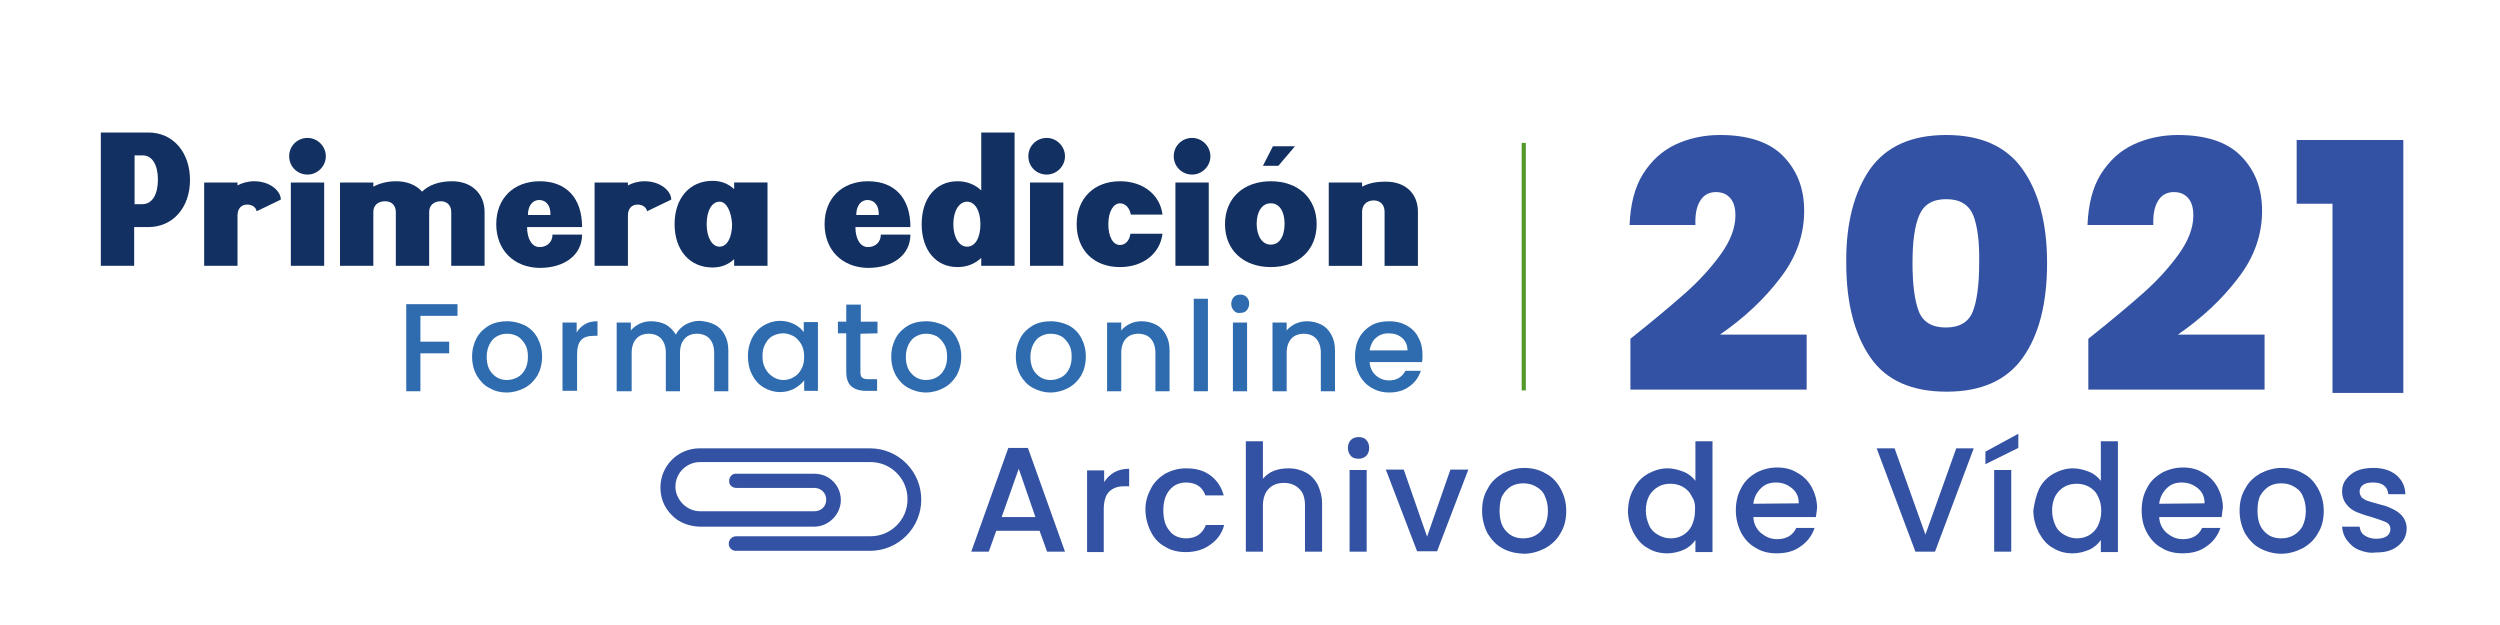
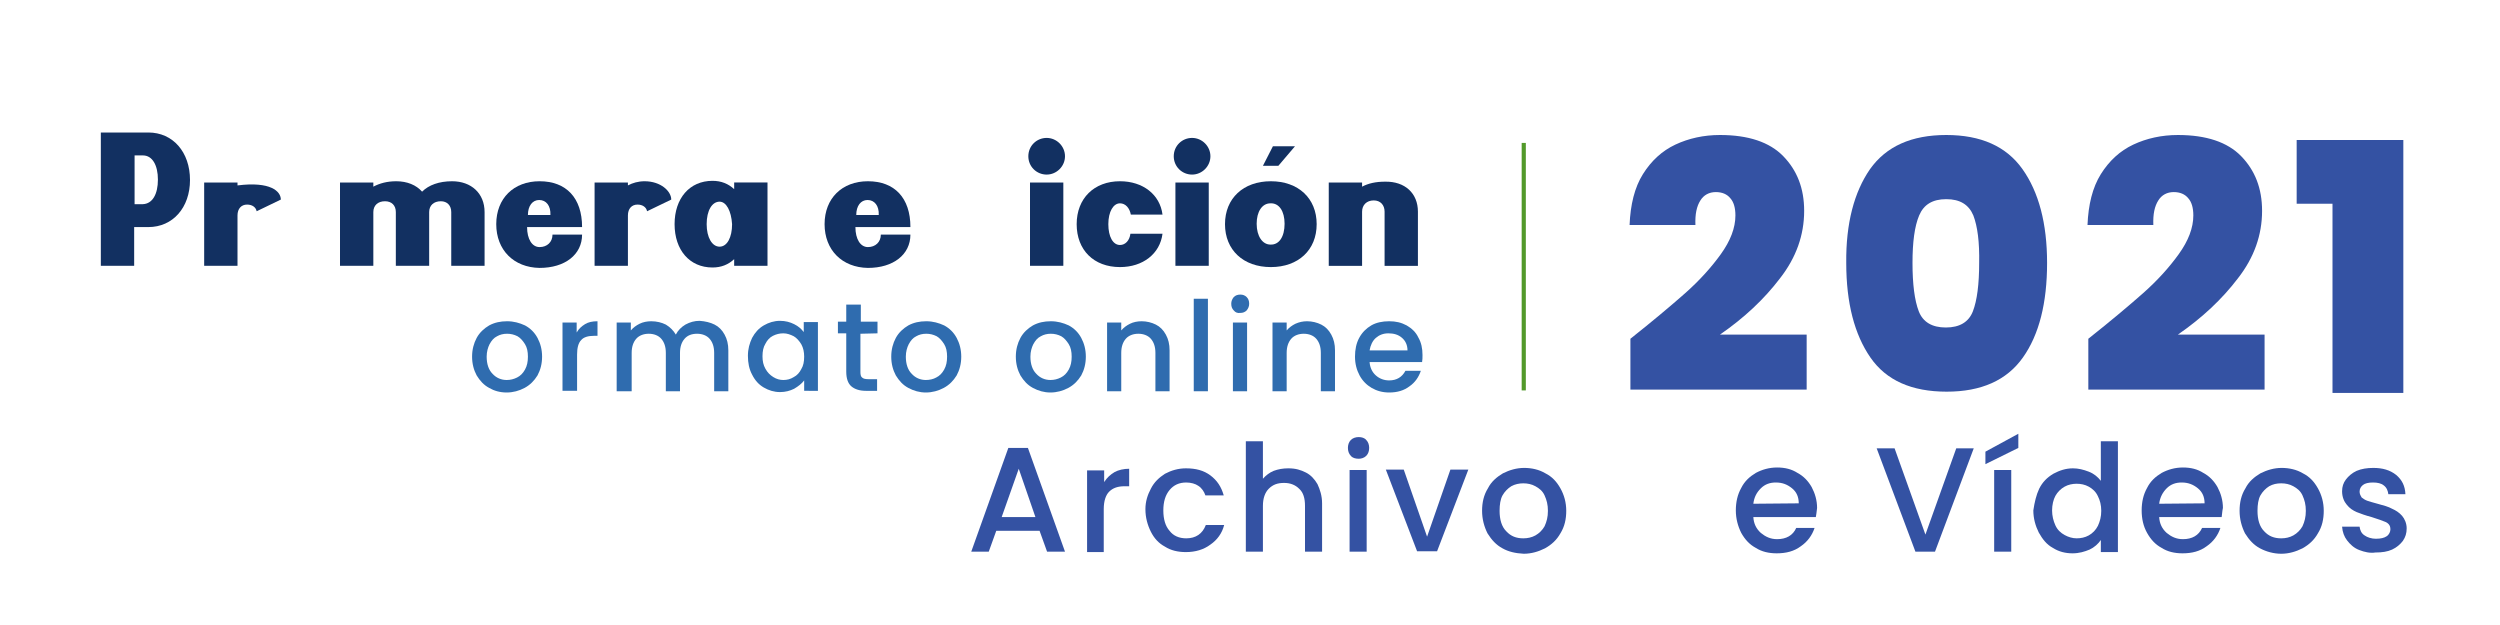
<svg xmlns="http://www.w3.org/2000/svg" version="1.1" id="FERIA_AULA_ALMERIA_2021_00000017480975492404851350000011428761377961680031_" x="0px" y="0px" viewBox="0 0 600 150" style="enable-background:new 0 0 600 150;" xml:space="preserve">
  <style type="text/css">
	.st0{fill:#3452A3;}
	.st1{fill:none;stroke:#52992A;stroke-miterlimit:10;}
	.st2{fill:#2F6CAF;}
	.st3{fill:#123061;}
</style>
  <g id="Archivo_de_Vídeos_00000132075421643611978450000018098920764941145773_">
    <path class="st0" d="M249.5,127.4h-10.4l-1.8,5h-4.2l8.9-24.9h4.7l8.9,24.9h-4.3L249.5,127.4z M248.5,124.1l-4-11.6l-4.1,11.6   H248.5z" />
    <path class="st0" d="M267.5,113.3c0.9-0.5,2.2-0.8,3.5-0.8v4.2h-1.1c-1.6,0-2.8,0.4-3.7,1.3c-0.8,0.8-1.3,2.2-1.3,4.2v10.3h-4   v-19.6h4.1v2.8C265.7,114.6,266.5,113.9,267.5,113.3z" />
    <path class="st0" d="M276.2,117.3c0.8-1.6,2-2.7,3.4-3.6c1.5-0.8,3.2-1.3,5-1.3c2.4,0,4.3,0.5,5.9,1.7s2.6,2.7,3.2,4.8h-4.4   c-0.3-0.9-0.9-1.8-1.7-2.3c-0.7-0.5-1.8-0.8-2.9-0.8c-1.7,0-3,0.6-4,1.8s-1.5,2.8-1.5,4.9s0.5,3.8,1.5,4.9c0.9,1.2,2.3,1.8,4,1.8   c2.3,0,3.9-1.1,4.7-3.2h4.4c-0.5,2-1.7,3.6-3.3,4.7c-1.6,1.2-3.6,1.8-5.9,1.8c-1.9,0-3.6-0.4-5-1.3c-1.5-0.8-2.6-2-3.4-3.6   s-1.3-3.4-1.3-5.4C274.9,120.4,275.4,118.8,276.2,117.3z" />
    <path class="st0" d="M313.4,113.4c1.2,0.6,2.1,1.6,2.8,2.8c0.6,1.3,1.1,2.8,1.1,4.6v11.6h-4.1v-11c0-1.8-0.4-3.2-1.4-4.1   c-0.9-0.9-2.1-1.4-3.6-1.4c-1.6,0-2.7,0.4-3.7,1.4c-0.9,0.9-1.4,2.3-1.4,4.1v11H299v-26.5h4.1v9c0.7-0.8,1.6-1.5,2.6-1.9   c1.1-0.4,2.2-0.6,3.5-0.6C311,112.4,312.2,112.8,313.4,113.4z" />
    <path class="st0" d="M324.2,109.4c-0.5-0.5-0.7-1.2-0.7-1.9s0.2-1.4,0.7-1.9s1.2-0.7,1.9-0.7s1.4,0.2,1.8,0.7   c0.5,0.5,0.7,1.2,0.7,1.9c0,0.7-0.2,1.4-0.7,1.9s-1.2,0.7-1.8,0.7C325.3,110.1,324.6,109.9,324.2,109.4z M328,112.8v19.6h-4.1   v-19.6C323.9,112.8,328,112.8,328,112.8z" />
    <path class="st0" d="M342.5,128.8l5.6-16.1h4.3l-7.5,19.6h-4.8l-7.5-19.6h4.3L342.5,128.8z" />
    <path class="st0" d="M360.6,131.6c-1.5-0.8-2.6-2-3.6-3.6c-0.8-1.6-1.3-3.4-1.3-5.4s0.4-3.8,1.4-5.4c0.8-1.6,2.1-2.7,3.6-3.6   c1.6-0.8,3.3-1.3,5.1-1.3s3.6,0.4,5.1,1.3c1.6,0.8,2.7,2,3.6,3.6s1.4,3.4,1.4,5.4s-0.4,3.8-1.4,5.4c-0.9,1.6-2.1,2.7-3.7,3.6   c-1.6,0.8-3.3,1.3-5.1,1.3C363.7,132.8,362,132.4,360.6,131.6z M368.5,128.5c0.9-0.5,1.7-1.3,2.2-2.2c0.5-1.1,0.8-2.2,0.8-3.7   s-0.3-2.6-0.8-3.7s-1.3-1.7-2.2-2.2s-1.9-0.7-2.9-0.7s-2,0.2-2.9,0.7c-0.8,0.5-1.6,1.3-2.1,2.2s-0.7,2.2-0.7,3.7   c0,2.1,0.5,3.8,1.6,4.9c1.1,1.2,2.4,1.7,4.1,1.7C366.6,129.2,367.6,129,368.5,128.5z" />
-     <path class="st0" d="M392.1,117.3c0.8-1.6,1.9-2.7,3.4-3.6c1.5-0.8,3-1.3,4.7-1.3c1.3,0,2.5,0.3,3.8,0.8s2.2,1.3,2.9,2.2v-9.5h4.1   v26.6h-4.1v-2.9c-0.6,0.9-1.6,1.8-2.7,2.3s-2.5,0.9-4.1,0.9c-1.7,0-3.3-0.4-4.7-1.3c-1.5-0.8-2.5-2.1-3.4-3.7   c-0.8-1.6-1.3-3.4-1.3-5.3C390.8,120.5,391.2,118.8,392.1,117.3z M406,119.1c-0.5-1.1-1.3-1.8-2.2-2.3s-1.9-0.7-2.9-0.7   c-1.1,0-2,0.2-2.9,0.7s-1.7,1.3-2.2,2.2s-0.8,2.2-0.8,3.5s0.3,2.5,0.8,3.6s1.3,1.8,2.2,2.3s1.9,0.8,2.9,0.8c1.1,0,2-0.2,2.9-0.7   s1.7-1.3,2.2-2.3c0.5-1.1,0.8-2.2,0.8-3.6C406.9,121.2,406.7,120.1,406,119.1z" />
    <path class="st0" d="M435.8,124.1h-15c0.1,1.6,0.7,2.8,1.8,3.8c1.1,0.9,2.3,1.5,3.9,1.5c2.2,0,3.8-0.9,4.6-2.7h4.4   c-0.6,1.8-1.7,3.3-3.3,4.4c-1.6,1.2-3.5,1.7-5.8,1.7c-1.9,0-3.6-0.4-5-1.3c-1.5-0.8-2.6-2-3.5-3.6c-0.8-1.6-1.3-3.4-1.3-5.4   s0.4-3.8,1.3-5.4c0.8-1.6,2-2.7,3.5-3.6c1.5-0.8,3.2-1.3,5.1-1.3s3.5,0.4,4.9,1.3c1.5,0.8,2.6,2,3.4,3.4c0.8,1.5,1.3,3.2,1.3,5   C436,122.8,435.9,123.6,435.8,124.1z M431.7,120.8c0-1.5-0.5-2.7-1.6-3.6s-2.3-1.4-3.9-1.4c-1.4,0-2.6,0.4-3.6,1.4   s-1.6,2.1-1.8,3.7L431.7,120.8L431.7,120.8L431.7,120.8z" />
    <path class="st0" d="M473.7,107.6l-9.3,24.8h-4.7l-9.3-24.8h4.3l7.4,20.7l7.4-20.7L473.7,107.6L473.7,107.6z" />
    <path class="st0" d="M484.4,107.5l-7.9,3.9v-3l7.9-4.3V107.5z M482.7,112.8v19.6h-4.1v-19.6C478.6,112.8,482.7,112.8,482.7,112.8z" />
    <path class="st0" d="M489.4,117.3c0.8-1.6,1.9-2.7,3.4-3.6c1.5-0.8,3-1.3,4.7-1.3c1.3,0,2.5,0.3,3.8,0.8s2.2,1.3,2.9,2.2v-9.5h4.1   v26.6h-4.1v-2.9c-0.6,0.9-1.6,1.8-2.7,2.3c-1.2,0.5-2.5,0.9-4.1,0.9c-1.7,0-3.3-0.4-4.7-1.3c-1.5-0.8-2.5-2.1-3.4-3.7   c-0.8-1.6-1.3-3.4-1.3-5.3C488.3,120.5,488.7,118.8,489.4,117.3z M503.5,119.1c-0.5-1.1-1.3-1.8-2.2-2.3s-1.9-0.7-2.9-0.7   s-2,0.2-2.9,0.7s-1.7,1.3-2.2,2.2s-0.8,2.2-0.8,3.5s0.3,2.5,0.8,3.6s1.3,1.8,2.2,2.3s1.9,0.8,2.9,0.8s2-0.2,2.9-0.7   s1.7-1.3,2.2-2.3c0.5-1.1,0.8-2.2,0.8-3.6S504,120.1,503.5,119.1z" />
    <path class="st0" d="M533.2,124.1h-15c0.1,1.6,0.7,2.8,1.8,3.8c1.1,0.9,2.3,1.5,3.9,1.5c2.2,0,3.8-0.9,4.6-2.7h4.4   c-0.6,1.8-1.7,3.3-3.3,4.4c-1.6,1.2-3.5,1.7-5.8,1.7c-1.9,0-3.6-0.4-5-1.3c-1.5-0.8-2.6-2-3.5-3.6s-1.3-3.4-1.3-5.4   s0.4-3.8,1.3-5.4c0.8-1.6,2-2.7,3.5-3.6c1.5-0.8,3.2-1.3,5.1-1.3s3.5,0.4,4.9,1.3c1.5,0.8,2.6,2,3.4,3.4c0.8,1.5,1.3,3.2,1.3,5   C533.3,122.8,533.3,123.6,533.2,124.1z M529.1,120.8c0-1.5-0.5-2.7-1.6-3.6s-2.3-1.4-3.9-1.4c-1.4,0-2.6,0.4-3.6,1.4   c-0.9,0.9-1.6,2.1-1.8,3.7L529.1,120.8L529.1,120.8L529.1,120.8z" />
    <path class="st0" d="M542.4,131.6c-1.5-0.8-2.6-2-3.6-3.6c-0.8-1.6-1.3-3.4-1.3-5.4s0.4-3.8,1.4-5.4c0.8-1.6,2.1-2.7,3.6-3.6   c1.6-0.8,3.3-1.3,5.1-1.3s3.6,0.4,5.1,1.3c1.6,0.8,2.7,2,3.6,3.6s1.4,3.4,1.4,5.4s-0.4,3.8-1.4,5.4c-0.9,1.6-2.1,2.7-3.7,3.6   c-1.6,0.8-3.3,1.3-5.1,1.3S543.9,132.4,542.4,131.6z M550.4,128.5c0.9-0.5,1.7-1.3,2.2-2.2c0.5-1.1,0.8-2.2,0.8-3.7   s-0.3-2.6-0.8-3.7s-1.3-1.7-2.2-2.2s-1.9-0.7-2.9-0.7c-1.1,0-2,0.2-2.9,0.7c-0.8,0.5-1.6,1.3-2.1,2.2c-0.5,0.9-0.7,2.2-0.7,3.7   c0,2.1,0.5,3.8,1.6,4.9c1.1,1.2,2.4,1.7,4.1,1.7C548.5,129.2,549.5,129,550.4,128.5z" />
    <path class="st0" d="M566.2,132c-1.3-0.5-2.2-1.4-2.9-2.3c-0.7-0.9-1.1-2-1.2-3.3h4.2c0.1,0.8,0.4,1.6,1.2,2.1   c0.7,0.5,1.7,0.8,2.7,0.8c1.2,0,2-0.2,2.6-0.6c0.6-0.4,0.9-1.1,0.9-1.7c0-0.7-0.3-1.3-1.1-1.7c-0.7-0.3-1.8-0.7-3.4-1.2   c-1.5-0.4-2.6-0.8-3.6-1.2c-0.9-0.4-1.7-0.9-2.4-1.8c-0.6-0.7-1.1-1.8-1.1-3.2c0-1.1,0.3-2,0.9-2.8s1.5-1.6,2.6-2.1   c1.2-0.5,2.5-0.7,4-0.7c2.2,0,4,0.5,5.5,1.7c1.4,1.2,2.1,2.6,2.2,4.6h-4.1c-0.1-0.8-0.4-1.6-1.1-2.1c-0.6-0.5-1.5-0.7-2.6-0.7   s-1.9,0.2-2.4,0.6s-0.8,0.9-0.8,1.6c0,0.5,0.2,0.9,0.5,1.4c0.4,0.3,0.8,0.6,1.4,0.8c0.5,0.2,1.4,0.4,2.4,0.7   c1.5,0.4,2.6,0.7,3.5,1.2c0.9,0.4,1.7,0.9,2.4,1.7c0.6,0.7,1.1,1.8,1.1,3s-0.3,2.1-0.9,3c-0.6,0.8-1.5,1.6-2.6,2.1s-2.4,0.7-4,0.7   C568.8,132.8,567.5,132.5,566.2,132z" />
  </g>
-   <path id="CLIP_00000168798169206715785620000013396582750189476483_" class="st0" d="M161.2,123.6c-1.8-1.8-2.7-4.1-2.7-6.6  c0-5.2,4.2-9.4,9.4-9.4h40.9c3.3,0,6.4,1.3,8.7,3.6c2.3,2.3,3.6,5.4,3.6,8.7c0,3.3-1.3,6.4-3.6,8.7c-2.3,2.3-5.4,3.6-8.7,3.6h-32.2  c-1,0-1.7-0.8-1.7-1.7c0-1,0.8-1.8,1.8-1.8h32.2c2.4,0,4.6-0.9,6.3-2.6s2.6-3.9,2.6-6.3s-0.9-4.6-2.6-6.3c-1.7-1.7-3.9-2.6-6.3-2.6  H168c-3.2,0-5.9,2.6-5.9,5.9c0,3.1,2.7,5.9,5.9,5.9h27.5c0.7,0,1.5-0.3,2-0.8s0.8-1.2,0.8-2c0-1.6-1.3-2.8-2.8-2.8h-18.8  c-1,0-1.8-0.8-1.7-1.7c0-1,0.8-1.8,1.7-1.7h18.8c3.5,0,6.3,2.8,6.3,6.3c0,1.7-0.7,3.3-1.9,4.5s-2.8,1.9-4.5,1.9h-27.5  C165.3,126.3,162.9,125.4,161.2,123.6z" />
  <g id="_x32_021">
    <path class="st0" d="M551.2,48.9V33.6h25.6v60.7h-17V48.9H551.2z" />
    <path class="st0" d="M514.3,70.4c3.4-3,6.3-6.2,8.6-9.4c2.3-3.2,3.5-6.3,3.5-9.3c0-1.8-0.4-3.2-1.2-4.1c-0.8-1-2-1.5-3.5-1.5   c-1.6,0-2.9,0.7-3.7,2c-0.9,1.4-1.3,3.3-1.2,5.9H501c0.2-4.9,1.2-9,3.2-12.2s4.6-5.6,7.8-7.1c3.2-1.5,6.8-2.3,10.7-2.3   c6.8,0,11.9,1.7,15.2,5.1c3.3,3.4,5,7.7,5,13.1c0,5.8-1.9,11.2-5.8,16.2c-3.8,5-8.6,9.5-14.4,13.5h20.8v13.2h-42.3V81.3   C506.5,77.1,510.9,73.4,514.3,70.4z" />
    <path class="st0" d="M448.8,40.6c3.9-5.5,10-8.2,18.3-8.2s14.4,2.7,18.3,8.2s5.9,13,5.9,22.5c0,9.6-1.9,17.2-5.8,22.7   s-10,8.2-18.3,8.2c-8.4,0-14.5-2.7-18.3-8.2s-5.8-13-5.8-22.7C443,53.6,445,46.1,448.8,40.6z M473.6,51.7c-1.1-2.6-3.2-3.9-6.5-3.9   s-5.4,1.3-6.5,3.9c-1.1,2.6-1.6,6.4-1.6,11.4c0,5.1,0.5,9,1.5,11.6s3.2,3.9,6.5,3.9s5.5-1.3,6.5-3.9s1.5-6.5,1.5-11.6   C475.1,58.1,474.6,54.3,473.6,51.7z" />
    <path class="st0" d="M404.4,70.4c3.4-3,6.3-6.2,8.6-9.4c2.3-3.2,3.5-6.3,3.5-9.3c0-1.8-0.4-3.2-1.2-4.1c-0.8-1-2-1.5-3.5-1.5   c-1.6,0-2.9,0.7-3.7,2c-0.9,1.4-1.3,3.3-1.2,5.9h-15.8c0.2-4.9,1.2-9,3.2-12.2s4.6-5.6,7.8-7.1c3.2-1.5,6.8-2.3,10.7-2.3   c6.8,0,11.9,1.7,15.2,5.1c3.3,3.4,5,7.7,5,13.1c0,5.8-1.9,11.2-5.8,16.2c-3.8,5-8.6,9.5-14.4,13.5h20.8v13.2h-42.3V81.3   C396.6,77.1,401,73.4,404.4,70.4z" />
  </g>
  <line id="linea1_00000044166759009015860910000012650630763524890797_" class="st1" x1="365.7" y1="34.3" x2="365.7" y2="93.7" />
  <g id="Formato_online">
-     <path class="st2" d="M109.8,73v2.8h-8.9V82h6.9v2.8h-6.9v9.1h-3.4V73H109.8z" />
    <path class="st2" d="M117.4,93.1c-1.3-0.7-2.2-1.7-3-3c-0.7-1.3-1.1-2.8-1.1-4.5s0.4-3.2,1.1-4.5s1.8-2.3,3-3c1.3-0.7,2.7-1,4.3-1   s3,0.4,4.3,1c1.3,0.7,2.3,1.7,3,3s1.1,2.8,1.1,4.5s-0.4,3.2-1.1,4.5c-0.8,1.3-1.8,2.3-3.1,3c-1.3,0.7-2.8,1.1-4.3,1.1   C120,94.2,118.6,93.8,117.4,93.1z M124.1,90.6c0.8-0.4,1.4-1,1.9-1.9s0.7-1.9,0.7-3.1s-0.2-2.2-0.7-3s-1.1-1.5-1.8-1.9   c-0.8-0.4-1.6-0.6-2.5-0.6s-1.7,0.2-2.4,0.6c-0.8,0.4-1.3,1-1.8,1.9c-0.4,0.8-0.7,1.8-0.7,3c0,1.8,0.5,3.2,1.4,4.1   c0.9,1,2.1,1.5,3.4,1.5C122.5,91.2,123.3,91,124.1,90.6z" />
    <path class="st2" d="M140.4,77.8c0.8-0.5,1.8-0.7,3-0.7v3.5h-0.9c-1.3,0-2.4,0.3-3,1c-0.7,0.7-1,1.9-1,3.5v8.7H135V77.4h3.4v2.4   C138.9,78.9,139.6,78.3,140.4,77.8z" />
    <path class="st2" d="M171.5,77.9c1,0.5,1.8,1.3,2.4,2.4c0.6,1.1,0.9,2.3,0.9,3.8v9.8h-3.4v-9.2c0-1.5-0.4-2.6-1.1-3.4   s-1.8-1.2-3-1.2c-1.3,0-2.3,0.4-3,1.2s-1.1,1.9-1.1,3.4v9.2h-3.4v-9.2c0-1.5-0.4-2.6-1.1-3.4c-0.7-0.8-1.8-1.2-3-1.2   s-2.3,0.4-3,1.2s-1.1,1.9-1.1,3.4v9.2H148V77.4h3.4v1.9c0.6-0.7,1.3-1.2,2.1-1.6s1.8-0.6,2.8-0.6c1.3,0,2.5,0.3,3.5,0.8   c1,0.6,1.8,1.4,2.4,2.4c0.5-1,1.3-1.8,2.3-2.4c1.1-0.6,2.2-0.9,3.4-0.9C169.3,77.1,170.5,77.4,171.5,77.9z" />
    <path class="st2" d="M180.5,81.1c0.7-1.3,1.6-2.3,2.8-3s2.5-1.1,3.9-1.1c1.3,0,2.4,0.3,3.4,0.8s1.7,1.1,2.3,1.9v-2.4h3.4v16.5H193   v-2.5c-0.6,0.8-1.4,1.4-2.4,2c-1,0.5-2.1,0.8-3.4,0.8c-1.4,0-2.7-0.4-3.9-1.1s-2.1-1.7-2.8-3.1c-0.7-1.3-1-2.8-1-4.5   S179.9,82.4,180.5,81.1z M192.3,82.6c-0.5-0.8-1.1-1.5-1.8-1.9c-0.8-0.4-1.6-0.7-2.5-0.7s-1.7,0.2-2.5,0.6s-1.4,1.1-1.8,1.9   c-0.5,0.8-0.7,1.8-0.7,3s0.2,2.1,0.7,3s1.1,1.5,1.9,2c0.8,0.5,1.6,0.7,2.4,0.7c0.9,0,1.7-0.2,2.5-0.7c0.8-0.4,1.4-1.1,1.8-1.9   c0.5-0.8,0.7-1.8,0.7-3C193,84.5,192.8,83.5,192.3,82.6z" />
    <path class="st2" d="M206.5,80.1v9.2c0,0.6,0.1,1.1,0.4,1.3c0.3,0.3,0.8,0.4,1.5,0.4h2.1v2.8h-2.7c-1.5,0-2.7-0.4-3.5-1.1   s-1.2-1.9-1.2-3.5V80h-2v-2.8h2v-4.1h3.5v4.1h4V80L206.5,80.1L206.5,80.1z" />
    <path class="st2" d="M218,93.1c-1.3-0.7-2.2-1.7-3-3c-0.7-1.3-1.1-2.8-1.1-4.5s0.4-3.2,1.1-4.5c0.7-1.3,1.8-2.3,3-3   c1.3-0.7,2.7-1,4.3-1s3,0.4,4.3,1c1.3,0.7,2.3,1.7,3,3s1.1,2.8,1.1,4.5s-0.4,3.2-1.1,4.5c-0.8,1.3-1.8,2.3-3.1,3s-2.8,1.1-4.3,1.1   S219.3,93.8,218,93.1z M224.7,90.6c0.8-0.4,1.4-1,1.9-1.9s0.7-1.9,0.7-3.1s-0.2-2.2-0.7-3s-1.1-1.5-1.8-1.9   c-0.8-0.4-1.6-0.6-2.5-0.6s-1.7,0.2-2.4,0.6c-0.8,0.4-1.3,1-1.8,1.9c-0.4,0.8-0.7,1.8-0.7,3c0,1.8,0.5,3.2,1.4,4.1   c0.9,1,2.1,1.5,3.4,1.5C223.1,91.2,224,91,224.7,90.6z" />
    <path class="st2" d="M247.9,93.1c-1.3-0.7-2.2-1.7-3-3c-0.7-1.3-1.1-2.8-1.1-4.5s0.4-3.2,1.1-4.5c0.7-1.3,1.8-2.3,3-3   c1.3-0.7,2.7-1,4.3-1s3,0.4,4.3,1c1.3,0.7,2.3,1.7,3,3s1.1,2.8,1.1,4.5s-0.4,3.2-1.1,4.5c-0.8,1.3-1.8,2.3-3.1,3   c-1.3,0.7-2.8,1.1-4.3,1.1C250.6,94.2,249.2,93.8,247.9,93.1z M254.6,90.6c0.8-0.4,1.4-1,1.9-1.9s0.7-1.9,0.7-3.1s-0.2-2.2-0.7-3   s-1.1-1.5-1.8-1.9c-0.8-0.4-1.6-0.6-2.5-0.6s-1.7,0.2-2.4,0.6c-0.8,0.4-1.3,1-1.8,1.9c-0.4,0.8-0.7,1.8-0.7,3   c0,1.8,0.5,3.2,1.4,4.1c0.9,1,2.1,1.5,3.4,1.5C253,91.2,253.8,91,254.6,90.6z" />
    <path class="st2" d="M277.4,77.9c1,0.5,1.8,1.3,2.4,2.4s0.9,2.3,0.9,3.8v9.8h-3.4v-9.2c0-1.5-0.4-2.6-1.1-3.4s-1.8-1.2-3-1.2   s-2.3,0.4-3,1.2s-1.1,1.9-1.1,3.4v9.2h-3.4V77.4h3.4v1.9c0.6-0.7,1.3-1.2,2.1-1.6s1.8-0.6,2.8-0.6   C275.2,77.1,276.4,77.4,277.4,77.9z" />
    <path class="st2" d="M289.9,71.7v22.2h-3.4V71.7H289.9z" />
    <path class="st2" d="M296.1,74.5c-0.4-0.4-0.6-0.9-0.6-1.6c0-0.6,0.2-1.1,0.6-1.6c0.4-0.4,0.9-0.6,1.6-0.6c0.6,0,1.1,0.2,1.5,0.6   s0.6,0.9,0.6,1.6c0,0.6-0.2,1.1-0.6,1.6c-0.4,0.4-0.9,0.6-1.5,0.6C297,75.2,296.5,75,296.1,74.5z M299.3,77.4v16.5h-3.4V77.4H299.3   z" />
    <path class="st2" d="M317.1,77.9c1,0.5,1.8,1.3,2.4,2.4s0.9,2.3,0.9,3.8v9.8H317v-9.2c0-1.5-0.4-2.6-1.1-3.4s-1.8-1.2-3-1.2   s-2.3,0.4-3,1.2s-1.1,1.9-1.1,3.4v9.2h-3.4V77.4h3.4v1.9c0.6-0.7,1.3-1.2,2.1-1.6c0.9-0.4,1.8-0.6,2.8-0.6   C314.9,77.1,316.1,77.4,317.1,77.9z" />
    <path class="st2" d="M341.3,86.9h-12.6c0.1,1.3,0.6,2.4,1.5,3.2c0.9,0.8,2,1.2,3.2,1.2c1.8,0,3.1-0.8,3.9-2.3h3.7   c-0.5,1.5-1.4,2.8-2.7,3.7c-1.3,1-2.9,1.5-4.9,1.5c-1.6,0-3-0.4-4.2-1.1s-2.2-1.7-2.9-3s-1.1-2.8-1.1-4.5s0.3-3.2,1-4.5   s1.7-2.3,2.9-3c1.2-0.7,2.7-1,4.3-1c1.6,0,2.9,0.3,4.2,1c1.2,0.7,2.2,1.6,2.8,2.9c0.7,1.2,1,2.6,1,4.2   C341.4,85.8,341.4,86.4,341.3,86.9z M337.8,84.1c0-1.3-0.5-2.3-1.3-3c-0.9-0.8-2-1.1-3.3-1.1c-1.2,0-2.2,0.4-3,1.1s-1.3,1.8-1.5,3   H337.8z" />
  </g>
  <g id="Primera_edicion">
    <path class="st3" d="M45.6,43.2c0,6.6-4.1,11.3-10,11.3h-3.4v9.3h-8v-32h11.4C41.5,31.8,45.6,36.5,45.6,43.2z M37.9,43.1   c0-3.4-1.3-5.8-3.6-5.8h-2V49h2C36.6,48.9,37.9,46.6,37.9,43.1z" />
-     <path class="st3" d="M67.4,47.9l-5.8,2.8c-0.2-1-1.1-1.6-2.3-1.6c-1.4,0-2.3,1-2.3,2.6v12.1h-8v-20h8v0.7c1.1-0.6,2.5-1,4-1   C64.9,43.5,67.4,45.9,67.4,47.9z" />
-     <path class="st3" d="M69.4,37.5c0-2.5,2-4.4,4.4-4.4s4.4,2,4.4,4.4s-2,4.4-4.4,4.4S69.4,40,69.4,37.5z M77.8,43.8v20h-8v-20H77.8z" />
+     <path class="st3" d="M67.4,47.9l-5.8,2.8c-0.2-1-1.1-1.6-2.3-1.6c-1.4,0-2.3,1-2.3,2.6v12.1h-8v-20h8v0.7C64.9,43.5,67.4,45.9,67.4,47.9z" />
    <path class="st3" d="M116.3,50.9v12.9h-8V50.9c0-1.6-1-2.6-2.5-2.6c-1.7,0-2.8,1-2.8,2.6v12.9h-8V50.9c0-1.6-1-2.6-2.6-2.6   c-1.7,0-2.8,1-2.8,2.6v12.9h-8v-20h8v1c1.5-0.8,3.3-1.3,5.5-1.3c2.6,0,4.8,0.9,6.2,2.5c1.6-1.6,4.1-2.5,7.2-2.5   C113.1,43.5,116.3,46.4,116.3,50.9z" />
    <path class="st3" d="M119.1,53.8c0-6.2,4.2-10.3,10.4-10.3c6.4,0,10.2,4,10.2,11h-13.2c0,2.9,1.2,4.8,3,4.8s3.1-1.2,3.1-3h7.1   c0,4.8-4.1,8-10.2,8C123.3,64.2,119.1,60,119.1,53.8z M132.1,51.6c0.1-2.2-1-3.6-2.7-3.6c-1.6,0-2.7,1.4-2.7,3.6H132.1z" />
    <path class="st3" d="M161.1,47.9l-5.8,2.8c-0.2-1-1.1-1.6-2.3-1.6c-1.4,0-2.3,1-2.3,2.6v12.1h-8v-20h8v0.7c1.1-0.6,2.5-1,4-1   C158.6,43.5,161.1,45.9,161.1,47.9z" />
    <path class="st3" d="M184.2,43.8v20h-8v-1.6c-1.4,1.3-3.1,2-5.2,2c-5.5,0-9.1-4.2-9.1-10.4s3.6-10.4,9.1-10.4c2.1,0,3.8,0.7,5.2,2   v-1.6C176.2,43.8,184.2,43.8,184.2,43.8z M175.7,53.8c-0.2-3.2-1.4-5.4-3-5.4c-1.8,0-3.1,2.1-3.1,5.4c0,3.2,1.3,5.4,3.1,5.4   S175.7,57,175.7,53.8z" />
    <path class="st3" d="M197.9,53.8c0-6.2,4.2-10.3,10.4-10.3c6.4,0,10.2,4,10.2,11h-13.2c0,2.9,1.2,4.8,3,4.8s3.1-1.2,3.1-3h7.1   c0,4.8-4.1,8-10.2,8C202.1,64.2,197.9,60,197.9,53.8z M210.9,51.6c0.1-2.2-1-3.6-2.7-3.6c-1.6,0-2.7,1.4-2.7,3.6H210.9z" />
-     <path class="st3" d="M243.5,31.8v32h-8v-1.9c-1.5,1.4-3.4,2.2-5.7,2.2c-5.2,0-8.6-4.1-8.6-10.3s3.4-10.3,8.6-10.3   c2.3,0,4.2,0.8,5.7,2.2V31.8H243.5z M235.3,53.8c0-3.2-1.3-5.4-3.2-5.4s-3.3,2.2-3.3,5.4s1.4,5.4,3.3,5.4   C234.1,59.2,235.3,57,235.3,53.8z" />
    <path class="st3" d="M246.8,37.5c0-2.5,2-4.4,4.4-4.4s4.4,2,4.4,4.4s-2,4.4-4.4,4.4S246.8,40,246.8,37.5z M255.2,43.8v20h-8v-20   H255.2z" />
    <path class="st3" d="M268.8,64.1c-6.3,0-10.4-4.1-10.4-10.3s4.2-10.3,10.4-10.3c5.5,0,9.6,3.2,10.2,8h-7.6   c-0.3-1.6-1.3-2.7-2.6-2.7c-1.6,0-2.8,2-2.8,5s1.1,5,2.8,5c1.3,0,2.3-1.1,2.5-2.7h7.7C278.4,60.9,274.3,64.1,268.8,64.1z" />
    <path class="st3" d="M281.7,37.5c0-2.5,2-4.4,4.4-4.4s4.4,2,4.4,4.4s-2,4.4-4.4,4.4S281.7,40,281.7,37.5z M290.1,43.8v20h-8v-20   H290.1z" />
    <path class="st3" d="M294,53.8c0-6.2,4.4-10.3,11-10.3s11,4.1,11,10.3s-4.4,10.3-11,10.3S294,60,294,53.8z M308.3,53.7   c0-3-1.3-5-3.4-4.9c-2,0-3.3,2-3.3,4.9c0,3,1.4,5,3.3,5C307,58.8,308.3,56.8,308.3,53.7z M305.5,35.1h5.3l-4,4.7h-3.7L305.5,35.1z" />
    <path class="st3" d="M340.3,50.8v13h-8v-13c0-1.6-1-2.7-2.6-2.7c-1.7,0-2.8,1.1-2.8,2.7v13h-8v-20h8v1c1.5-0.8,3.3-1.2,5.5-1.2   C337.2,43.5,340.3,46.4,340.3,50.8z" />
  </g>
</svg>